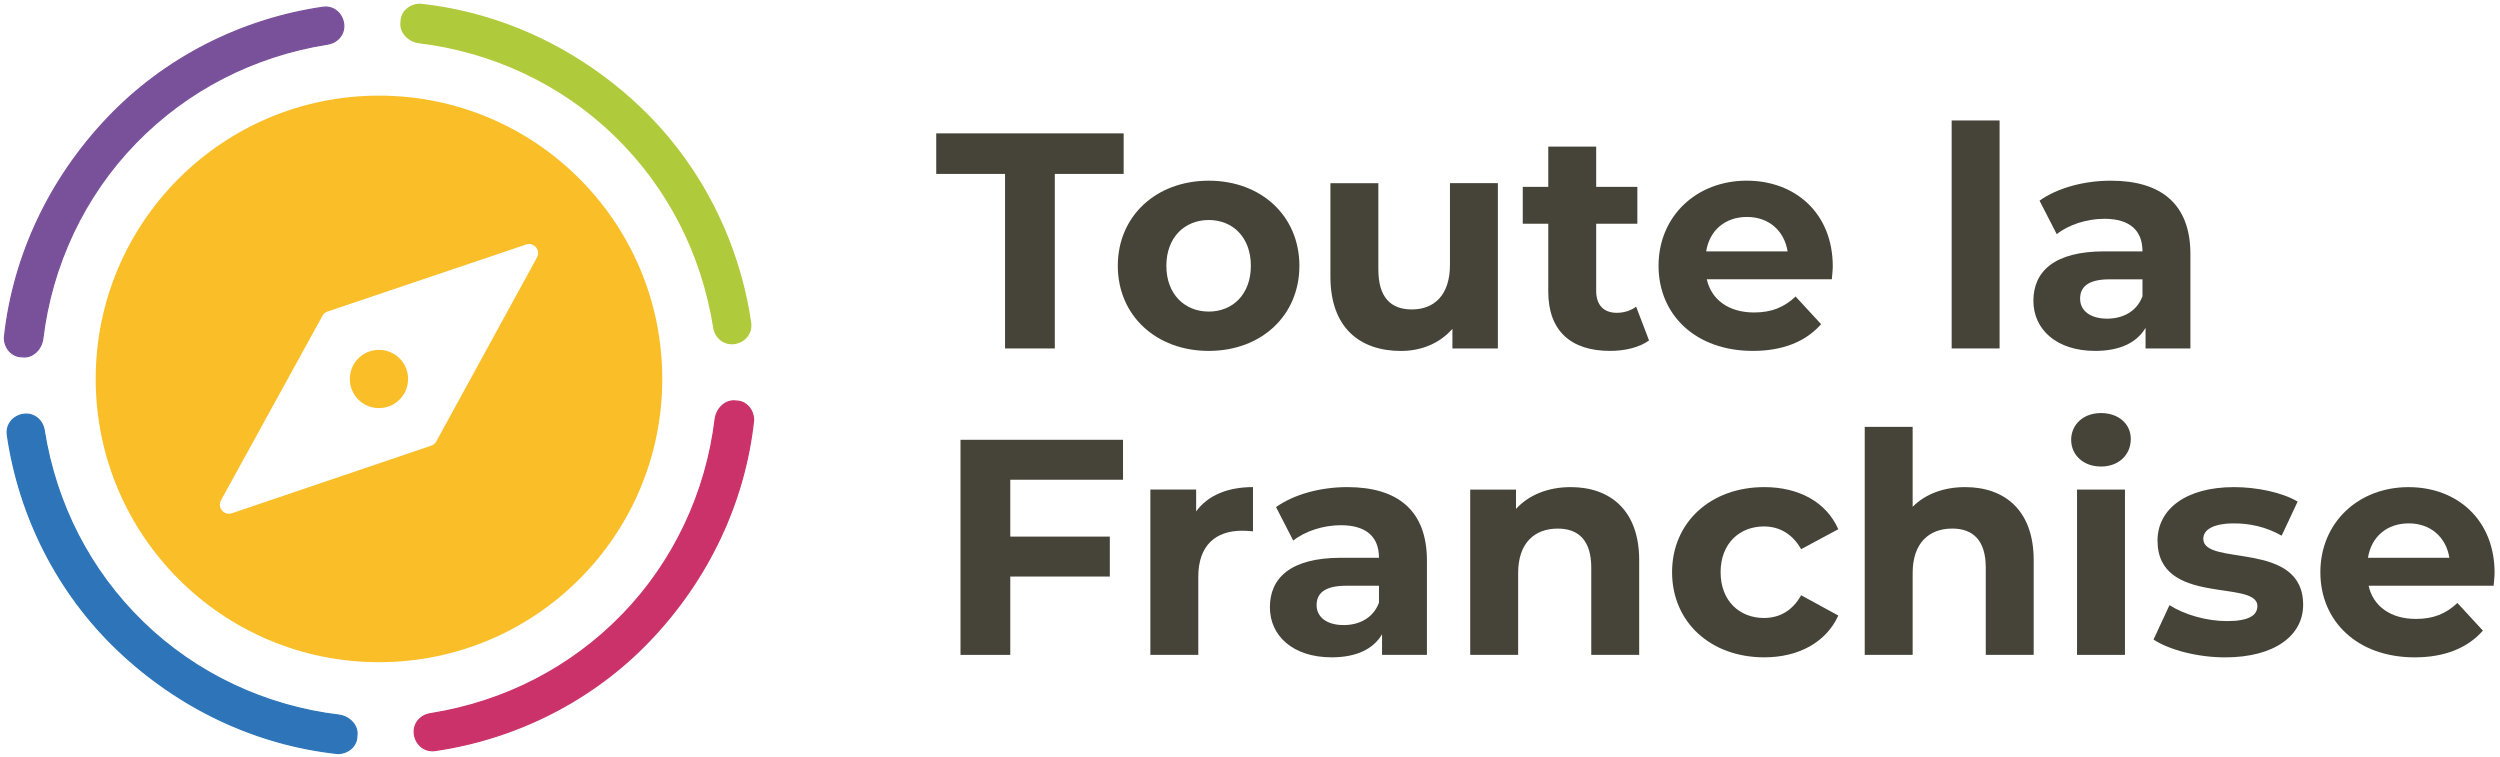
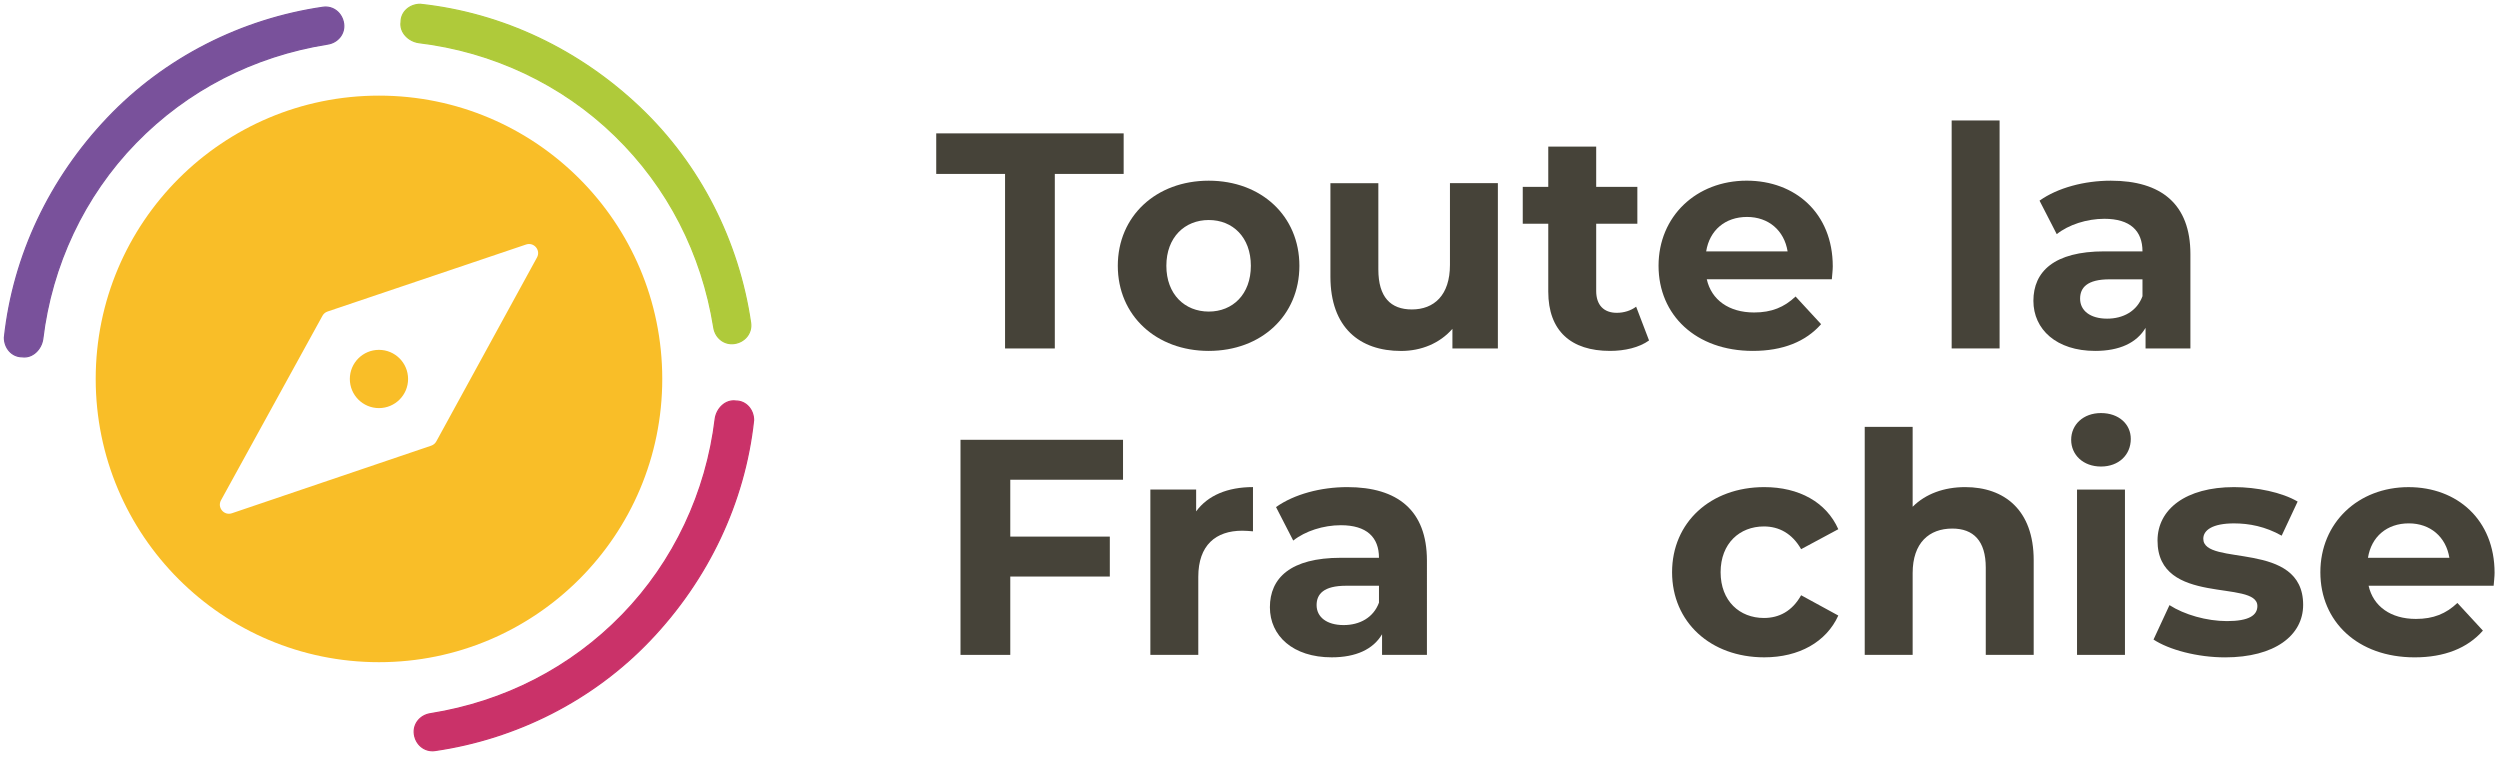
<svg xmlns="http://www.w3.org/2000/svg" version="1.1" id="Logo_TLF" x="0px" y="0px" viewBox="0 0 1024 310" style="enable-background:new 0 0 1024 310;" xml:space="preserve">
  <style type="text/css"> .st0{fill:#F9BE28;} .st1{fill:#CA3269;stroke:#CA3269;stroke-width:0.5;stroke-miterlimit:10;} .st2{fill:#79519B;stroke:#79519B;stroke-width:0.5;stroke-miterlimit:10;} .st3{fill:#AFCA3A;stroke:#AFCA3A;stroke-width:0.5;stroke-miterlimit:10;} .st4{fill:#2D74B9;stroke:#2D74B9;stroke-width:0.5;stroke-miterlimit:10;} .st5{fill:#464339;} </style>
  <g id="Symbole">
    <path class="st0" d="M155.23,39.17C91.15,39.17,39.2,91.12,39.2,155.2s51.95,116.03,116.03,116.03s116.03-51.95,116.03-116.03 S219.32,39.17,155.23,39.17z M219.95,105.46l-41.24,75.34c-0.45,0.82-1.19,1.44-2.07,1.74l-81.66,27.69 c-3.22,1.09-6.09-2.34-4.46-5.32l41.57-75.58c0.45-0.82,1.19-1.43,2.07-1.73l81.33-27.45C218.71,99.07,221.58,102.49,219.95,105.46 z" />
    <ellipse class="st0" cx="155.22" cy="155.23" rx="11.93" ry="11.93" />
    <path class="st1" d="M301.42,164.26c-4.23-0.6-7.85,3.02-8.46,7.25c-3.62,30.2-16.91,58.59-38.06,80.34 c-21.14,21.75-48.33,35.64-78.53,40.47c-4.23,0.6-7.25,4.23-6.64,8.46c0.6,4.23,4.23,7.25,8.46,6.64 c33.22-4.83,64.64-20.54,88.19-45.31c23.56-24.77,38.66-56.18,42.29-90.01C308.67,167.89,305.65,164.26,301.42,164.26z" />
    <path class="st2" d="M9.05,146.14c4.23,0.6,7.85-3.02,8.46-7.25c3.62-30.2,16.91-58.59,38.06-80.34s48.33-35.64,78.53-40.47 c4.23-0.6,7.25-4.23,6.64-8.46s-4.23-7.25-8.46-6.64C99.06,7.81,67.64,23.52,44.09,48.29C20.53,73.06,5.43,104.47,1.8,138.3 C1.8,142.51,4.82,146.14,9.05,146.14z" />
    <path class="st3" d="M171.54,17.47c30.2,3.62,58.59,16.91,80.34,38.06c21.75,21.14,35.64,48.33,40.47,78.53 c0.6,4.23,4.23,7.25,8.46,6.64c4.23-0.6,7.25-4.23,6.64-8.46c-4.83-33.22-20.54-64.64-45.31-88.19 c-24.77-23.56-56.18-38.66-90.01-42.29c-4.23,0-7.85,3.02-7.85,7.25C163.69,13.24,167.32,16.87,171.54,17.47z" />
-     <path class="st4" d="M138.92,292.93c-30.2-3.62-58.59-16.91-80.34-38.06c-21.75-21.14-35.64-48.33-40.47-78.53 c-0.6-4.23-4.23-7.25-8.46-6.64c-4.23,0.6-7.25,4.23-6.64,8.46c4.83,33.22,20.54,64.64,45.31,88.19 c24.77,23.56,56.18,38.66,90.01,42.29c4.23,0,7.85-3.02,7.85-7.25C146.78,297.16,143.15,293.53,138.92,292.93z" />
  </g>
  <g id="Typo">
    <polygon class="st5" points="411.67,142.73 432.05,142.73 432.05,71.24 460.25,71.24 460.25,54.63 383.48,54.63 383.48,71.24 411.67,71.24 " />
    <path class="st5" d="M532.23,108.87c0-20.39-15.61-34.86-37.13-34.86s-37.25,14.47-37.25,34.86s15.73,34.86,37.25,34.86 C516.62,143.73,532.23,129.26,532.23,108.87z M477.74,108.87c0-11.7,7.55-18.75,17.37-18.75s17.24,7.05,17.24,18.75 s-7.43,18.75-17.24,18.75S477.74,120.58,477.74,108.87z" />
    <path class="st5" d="M613.53,142.73V75.02H593.9v33.48c0,12.46-6.54,18.25-15.61,18.25c-8.68,0-13.72-5.03-13.72-16.36V75.03 h-19.63v38.26c0,20.89,11.96,30.46,28.95,30.46c8.31,0,15.86-3.15,21.02-9.06v8.05L613.53,142.73L613.53,142.73z" />
    <path class="st5" d="M662.23,128.13c-5.29,0-8.43-3.15-8.43-8.94V91.63h16.86v-15.1H653.8V60.04h-19.63v16.49h-10.45v15.1h10.45 v27.81c0,16.11,9.31,24.29,25.3,24.29c6.04,0,11.96-1.38,15.98-4.28l-5.29-13.84C668.02,127.25,665.13,128.13,662.23,128.13z" />
    <path class="st5" d="M717.98,143.73c12.21,0,21.65-3.78,27.94-10.95l-10.45-11.33c-4.66,4.4-9.82,6.54-16.99,6.54 c-10.32,0-17.49-5.16-19.38-13.59h51.22c0.12-1.64,0.38-3.78,0.38-5.29c0-21.77-15.35-35.11-35.24-35.11 c-20.64,0-36.12,14.6-36.12,34.86C679.34,129.01,694.57,143.73,717.98,143.73z M715.59,88.86c8.81,0,15.23,5.54,16.61,14.1h-33.35 C700.24,94.27,706.66,88.86,715.59,88.86z" />
    <rect x="799.4" y="49.34" class="st5" width="19.63" height="93.38" />
    <path class="st5" d="M897.19,142.73v-38.64c0-20.51-11.96-30.08-32.6-30.08c-10.82,0-21.77,2.89-29.2,8.18l7.05,13.72 c4.91-3.9,12.33-6.29,19.51-6.29c10.57,0,15.61,4.91,15.61,13.34h-15.61c-20.64,0-29.07,8.31-29.07,20.26 c0,11.7,9.44,20.51,25.3,20.51c9.94,0,16.99-3.27,20.64-9.44v8.43L897.19,142.73L897.19,142.73z M877.56,121.33 c-2.27,6.17-7.93,9.19-14.47,9.19c-6.92,0-11.08-3.27-11.08-8.18c0-4.53,2.89-7.93,12.08-7.93h13.47V121.33z" />
    <polygon class="st5" points="393.42,268.24 413.81,268.24 413.81,236.15 454.58,236.15 454.58,219.79 413.81,219.79 413.81,196.5 459.99,196.5 459.99,180.14 393.42,180.14 " />
    <path class="st5" d="M489.94,209.46v-8.94h-18.75v67.71h19.63v-31.97c0-12.96,7.17-18.88,18-18.88c1.51,0,2.77,0.13,4.4,0.25 v-18.12C502.78,199.52,494.73,202.92,489.94,209.46z" />
    <path class="st5" d="M551.86,199.52c-10.82,0-21.77,2.89-29.2,8.18l7.05,13.72c4.91-3.9,12.33-6.29,19.51-6.29 c10.57,0,15.61,4.91,15.61,13.34h-15.61c-20.64,0-29.07,8.31-29.07,20.26c0,11.71,9.44,20.51,25.3,20.51 c9.94,0,16.99-3.27,20.64-9.44v8.43h18.38V229.6C584.46,209.09,572.5,199.52,551.86,199.52z M564.83,246.84 c-2.27,6.17-7.93,9.19-14.47,9.19c-6.92,0-11.08-3.27-11.08-8.18c0-4.53,2.9-7.93,12.08-7.93h13.47V246.84z" />
-     <path class="st5" d="M643.35,199.52c-9.19,0-17.12,3.15-22.4,8.94v-7.93H602.2v67.71h19.63v-33.48c0-12.46,6.8-18.25,16.23-18.25 c8.68,0,13.72,5.03,13.72,15.98v35.74h19.63v-38.76C671.42,208.84,659.34,199.52,643.35,199.52z" />
    <path class="st5" d="M722.51,215.63c6.17,0,11.58,2.89,15.23,9.31l15.23-8.18c-4.91-11.08-16.11-17.24-30.33-17.24 c-22.03,0-37.76,14.47-37.76,34.86s15.73,34.86,37.76,34.86c14.22,0,25.42-6.29,30.33-17.12l-15.23-8.31 c-3.65,6.54-9.06,9.31-15.23,9.31c-9.94,0-17.75-6.92-17.75-18.75C704.77,222.55,712.57,215.63,722.51,215.63z" />
    <path class="st5" d="M804.94,199.52c-8.68,0-16.24,2.77-21.52,8.05v-32.72h-19.63v93.38h19.63v-33.48 c0-12.46,6.8-18.25,16.23-18.25c8.68,0,13.72,5.03,13.72,15.98v35.74H833v-38.76C833.01,208.84,820.92,199.52,804.94,199.52z" />
    <path class="st5" d="M860.56,169.19c-7.3,0-12.21,4.78-12.21,10.95s4.91,10.95,12.21,10.95c7.3,0,12.21-4.78,12.21-11.33 C872.77,173.72,867.86,169.19,860.56,169.19z" />
    <rect x="850.75" y="200.53" class="st5" width="19.63" height="67.71" />
    <path class="st5" d="M902.47,220.67c0-3.52,3.78-6.29,12.59-6.29c6.17,0,12.84,1.26,19.51,5.03l6.54-13.97 c-6.42-3.78-16.74-5.92-26.05-5.92c-19.76,0-31.34,9.06-31.34,21.9c0,27.06,40.9,15.73,40.9,26.81c0,3.78-3.4,6.17-12.46,6.17 c-8.31,0-17.49-2.64-23.54-6.54l-6.54,14.1c6.29,4.15,17.87,7.3,29.32,7.3c20.26,0,31.97-8.94,31.97-21.52 C943.37,221.04,902.47,232.25,902.47,220.67z" />
    <path class="st5" d="M1021.78,234.64c0-21.77-15.35-35.11-35.24-35.11c-20.64,0-36.12,14.6-36.12,34.86 c0,20.14,15.23,34.86,38.64,34.86c12.21,0,21.65-3.78,27.94-10.95l-10.45-11.33c-4.66,4.41-9.82,6.54-16.99,6.54 c-10.32,0-17.49-5.16-19.38-13.59h51.22C1021.52,238.29,1021.78,236.15,1021.78,234.64z M969.92,228.47 c1.38-8.68,7.8-14.1,16.74-14.1c8.81,0,15.23,5.54,16.61,14.1H969.92z" />
  </g>
</svg>